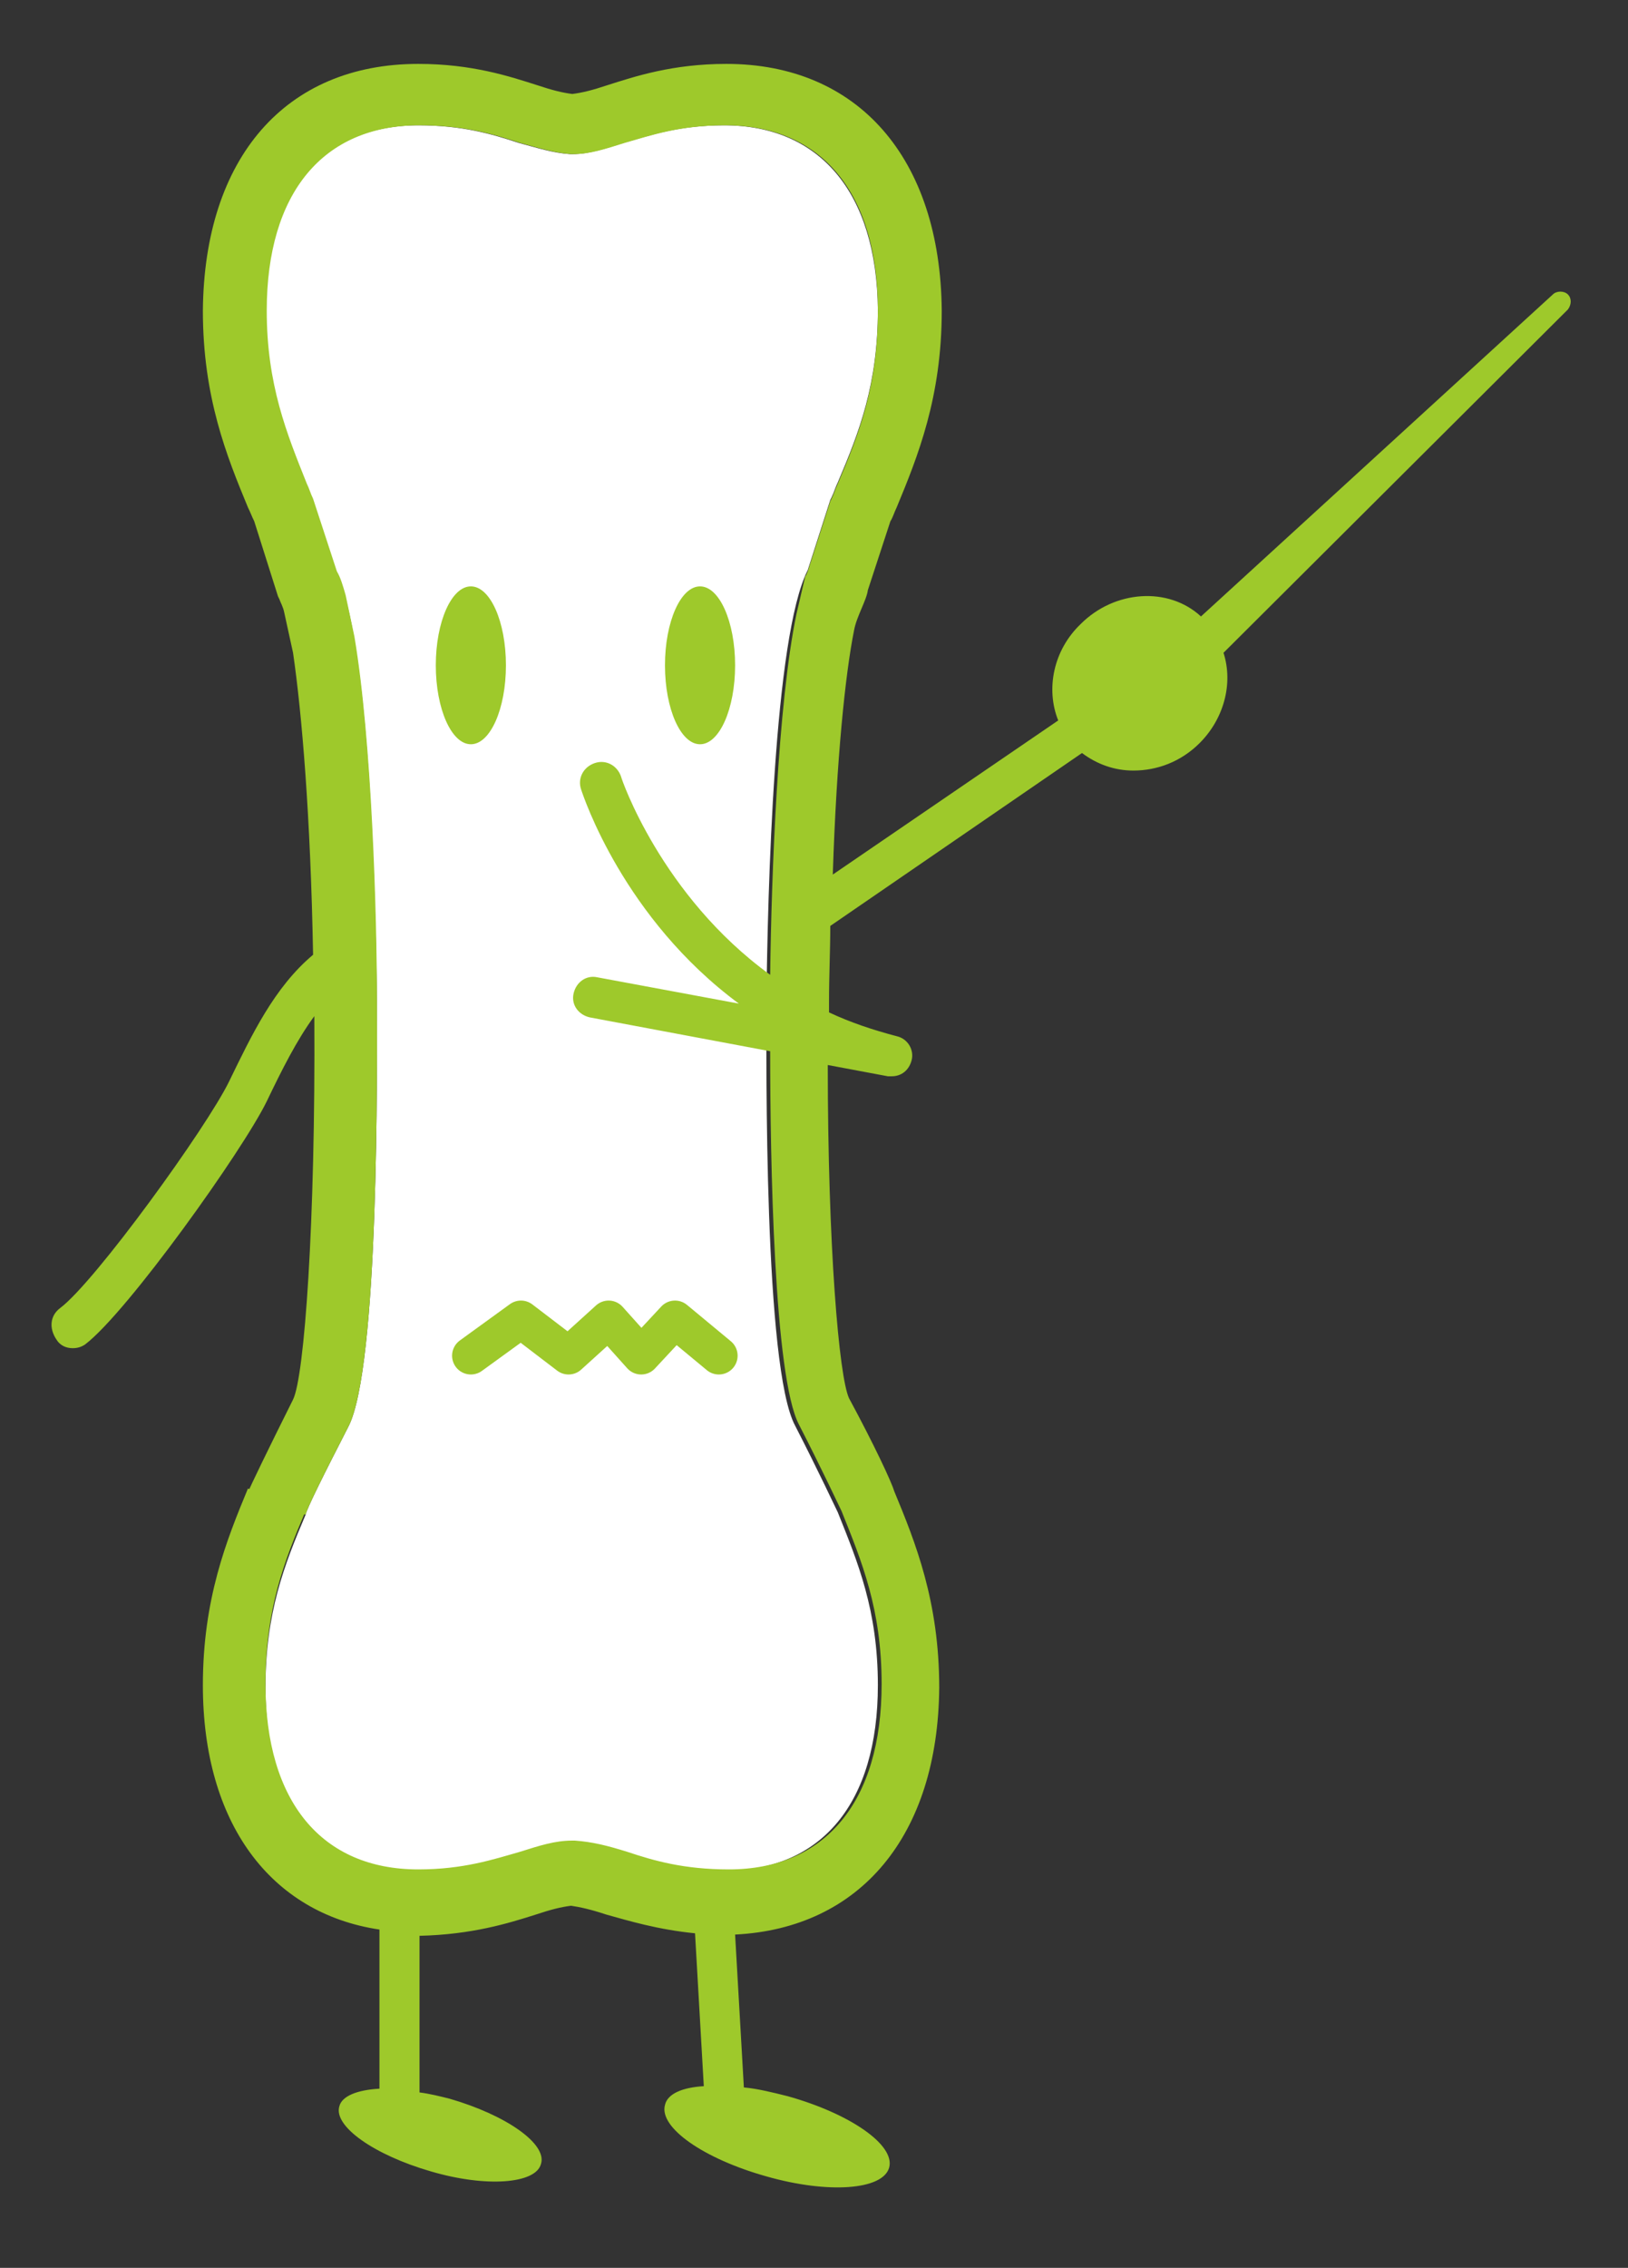
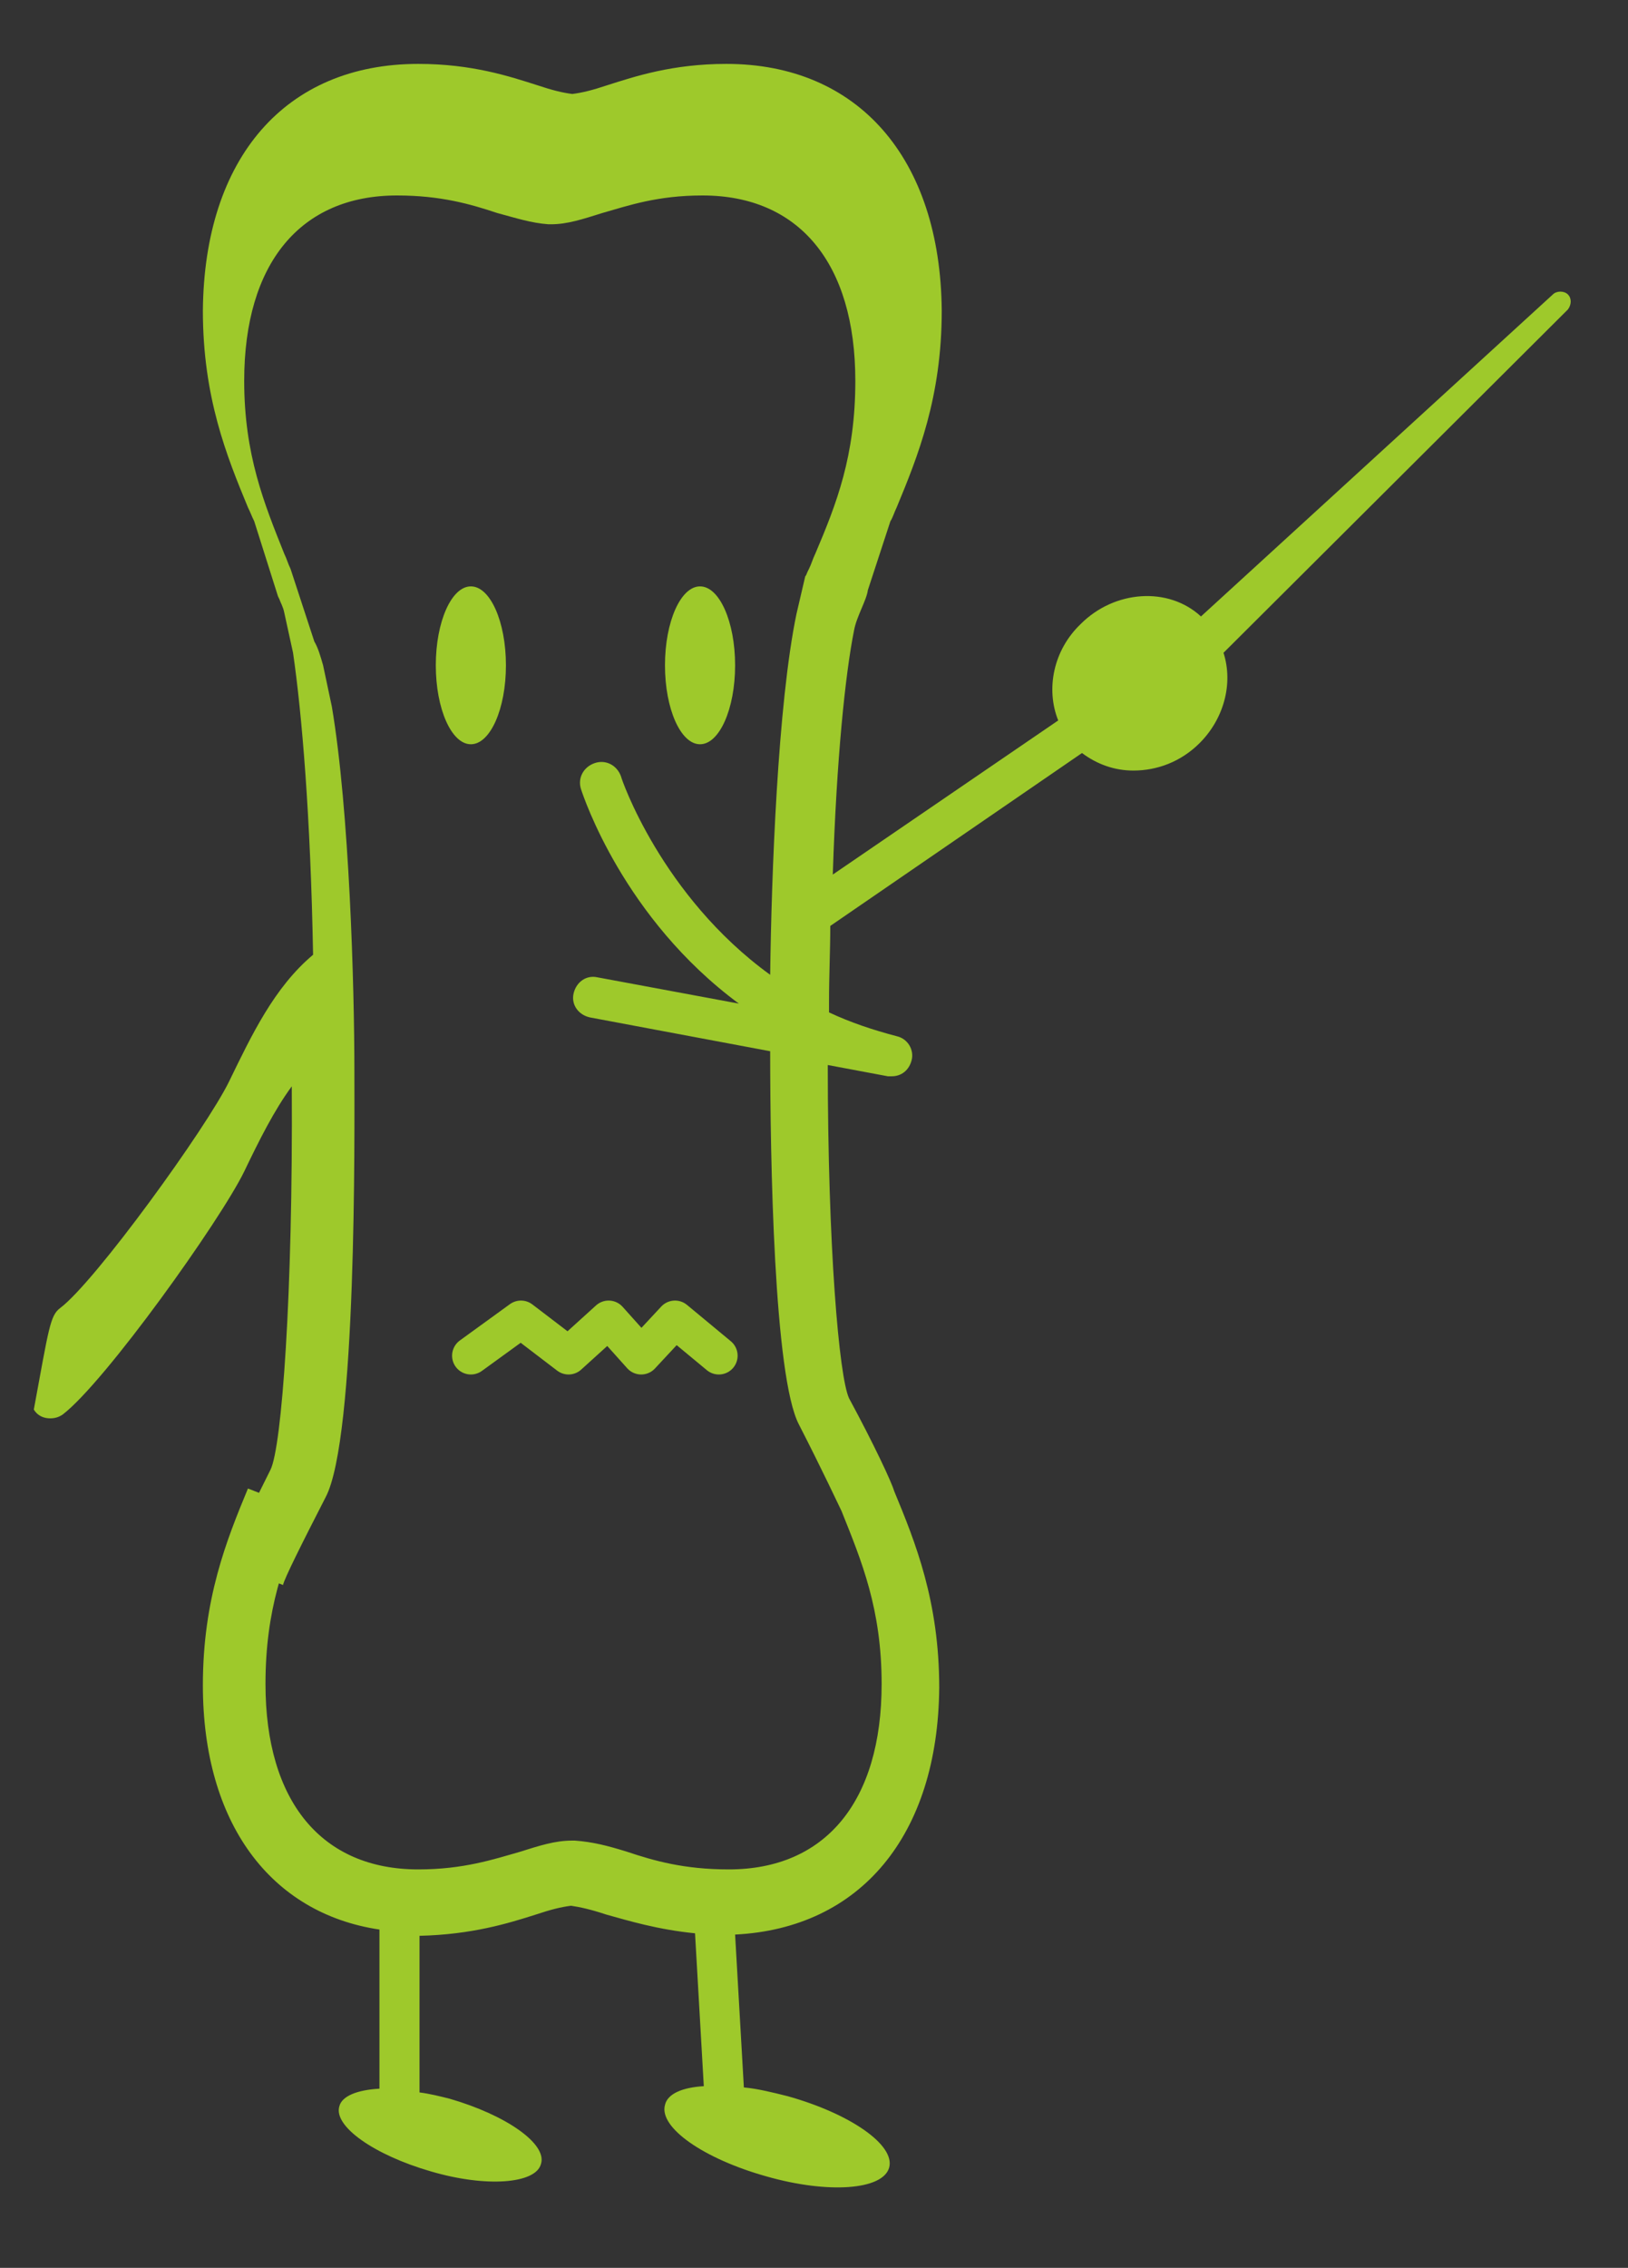
<svg xmlns="http://www.w3.org/2000/svg" version="1.1" id="レイヤー_1" x="0px" y="0px" viewBox="0 0 130 181" style="enable-background:new 0 0 130 181;" xml:space="preserve">
  <rect x="0" y="0" width="130" height="181" fill="#333333" stroke="none" />
  <style type="text/css">
	.st0{fill:#FFFFFF;}
	.st1{fill:#9EC92B;}
	.st2{fill:none;stroke:#9EC92B;stroke-width:3;stroke-linecap:round;stroke-linejoin:round;stroke-miterlimit:10;}
</style>
  <g>
-     <path class="st0" d="M45.6,147c1.4,0.1,2.6,0.4,4.2,0.9c2.1,0.7,4.5,1.4,8.1,1.4c7.7,0,12.2-5.4,12.2-14.8c0-6-1.6-9.8-3.2-13.8   c-0.2-0.4-1.5-3.2-3.4-6.9c-2.5-4.6-2.3-29-2.3-33.9c0.1-8.7,0.6-29.1,3.3-34.4l1.8-5.6l0.1-0.2c0.2-0.4,0.3-0.8,0.5-1.2   c1.7-4,3.2-7.8,3.2-13.8C70,15.4,65.5,10,57.8,10c-3.6,0-5.9,0.8-8,1.4c-1.6,0.5-2.8,0.9-4.1,0.9l-0.1,0l-0.1,0   c-1.4-0.1-2.6-0.5-4.1-0.9c-2.1-0.7-4.5-1.4-8-1.4c-7.7,0-12.2,5.4-12.2,14.8c0,5.9,1.6,9.8,3.2,13.8c0.2,0.4,0.3,0.8,0.5,1.2   l1.9,5.8c2.7,5.2,3.2,25.7,3.3,34.4c0,4.8,0.2,29.2-2.3,33.9c-1.9,3.7-3.3,6.5-3.4,7l-2.3-0.9l2.3,0.9c-1.7,4-3.2,7.8-3.2,13.8   c0,9.4,4.5,14.8,12.2,14.8c3.6,0,6-0.8,8.1-1.4c1.6-0.5,2.8-0.9,4.2-0.9l0.1,0L45.6,147z" />
    <g>
      <ellipse class="st1" cx="55.9" cy="53.1" rx="2.8" ry="6.3" />
      <ellipse class="st1" cx="37.6" cy="53.1" rx="2.8" ry="6.3" />
-       <path class="st1" d="M64.3,46c0.1-0.1,0.1-0.2,0.2-0.4l1.8-5.6l0.1-0.2c0.2-0.4,0.3-0.8,0.5-1.2c1.7-4,3.2-7.8,3.2-13.8    c0-9.4-4.5-14.8-12.2-14.8c-3.6,0-5.9,0.8-8,1.4c-1.6,0.5-2.8,0.9-4.1,0.9l-0.1,0l-0.1,0c-1.4-0.1-2.6-0.5-4.1-0.9    c-2.1-0.7-4.5-1.4-8-1.4c-7.7,0-12.2,5.4-12.2,14.8c0,5.9,1.6,9.8,3.2,13.8c0.2,0.4,0.3,0.8,0.5,1.2l1.9,5.8    c0.3,0.5,0.5,1.2,0.7,1.9l0.7,3.3c1.4,8.3,1.8,22.3,1.8,29.2c0,4.8,0.2,29.2-2.3,33.9c-1.9,3.7-3.3,6.5-3.4,7l-2.3-0.9l-2.3-0.9v0    c0.2-0.5,1.6-3.4,3.6-7.4c0.9-1.8,1.8-14,1.7-30.6c-1.4,1.9-2.6,4.3-3.8,6.8c-1.9,3.9-11.1,16.8-14.5,19.4c-0.3,0.2-0.6,0.3-1,0.3    c-0.5,0-1-0.2-1.3-0.7C3.9,106,4,105,4.8,104.4c2.8-2.1,11.7-14.4,13.5-18.1c1.8-3.7,3.6-7.5,6.7-10.1    c-0.2-11.1-0.9-19.3-1.6-24.1l-0.7-3.2c-0.1-0.5-0.3-0.8-0.4-1.1l-0.1-0.2l-1.9-6c-0.2-0.4-0.3-0.7-0.5-1.1    c-1.7-4.1-3.6-8.8-3.6-15.7c0.1-12.2,6.6-19.7,17.2-19.7c4.3,0,7.3,1,9.5,1.7c1.2,0.4,2,0.6,2.8,0.7c0.8-0.1,1.6-0.3,2.8-0.7    c2.2-0.7,5.2-1.7,9.5-1.7c10.5,0,17.1,7.5,17.2,19.7c0,6.9-1.9,11.6-3.6,15.7c-0.2,0.4-0.3,0.8-0.5,1.1l-1.8,5.5    c-0.1,0.8-0.9,2.1-1.1,3.2c-0.7,3.5-1.4,10.2-1.7,19.5l18-12.3c-1-2.5-0.4-5.6,1.8-7.7c2.7-2.7,7-3,9.6-0.6L124,23.5    c0.3-0.3,0.9-0.3,1.2,0c0.3,0.3,0.3,0.8,0,1.2L97.7,52.1c0.8,2.5,0,5.3-1.9,7.2c-1.5,1.5-3.4,2.2-5.3,2.2c-1.5,0-2.9-0.5-4.1-1.4    L66.3,73.9c0,1.9-0.1,3.9-0.1,6.1c0,0.3,0,0.6,0,0.8c1.7,0.8,3.5,1.4,5.4,1.9c0.9,0.2,1.4,1.1,1.2,1.9c-0.2,0.8-0.8,1.3-1.6,1.3    c-0.1,0-0.2,0-0.3,0L66.1,85c0,14.5,0.9,24.9,1.7,26.6c2,3.7,3.4,6.7,3.6,7.4c1.7,4.1,3.6,8.8,3.6,15.7    c-0.1,11.8-6.3,19.2-16.3,19.7l0.7,12.2c1.1,0.1,2.3,0.4,3.5,0.7c5,1.4,8.6,3.9,8.1,5.7c-0.5,1.8-4.9,2.1-9.8,0.7    c-5-1.4-8.6-3.9-8.1-5.7c0.2-0.9,1.4-1.4,3.1-1.5l-0.7-12.2c-3-0.3-5.3-1-7.1-1.5c-1.2-0.4-2.1-0.6-2.8-0.7    c-0.8,0.1-1.6,0.3-2.8,0.7c-2.2,0.7-5.1,1.6-9.3,1.7V167c0.8,0.1,1.6,0.3,2.4,0.5c4.5,1.3,7.8,3.6,7.3,5.2    c-0.4,1.6-4.4,1.9-8.8,0.6c-4.5-1.3-7.8-3.6-7.3-5.2c0.2-0.8,1.4-1.3,3.2-1.4V154c-8.7-1.3-14.1-8.5-14.1-19.5    c0-6.9,1.9-11.6,3.6-15.7l2.3,0.9l2.3,0.9c-1.7,4-3.2,7.8-3.2,13.8c0,9.4,4.5,14.8,12.2,14.8c3.6,0,6-0.8,8.1-1.4    c1.6-0.5,2.8-0.9,4.2-0.9l0.1,0l0.1,0c1.4,0.1,2.6,0.4,4.2,0.9c2.1,0.7,4.5,1.4,8.1,1.4c7.7,0,12.2-5.4,12.2-14.8    c0-6-1.6-9.8-3.2-13.8c-0.2-0.4-1.5-3.2-3.4-6.9c-2-3.8-2.3-21.2-2.3-29.8l-14.4-2.7c-0.9-0.2-1.5-1-1.3-1.9    c0.2-0.9,1-1.5,1.9-1.3l11.3,2.1c-9.2-6.8-12.4-16.5-12.6-17.1c-0.3-0.9,0.2-1.8,1.1-2.1c0.9-0.3,1.8,0.2,2.1,1.1    c0,0.1,3.2,9.5,11.9,15.8c0.1-7.9,0.6-21.6,2.1-28.8L64.3,46z" />
+       <path class="st1" d="M64.3,46c0.1-0.1,0.1-0.2,0.2-0.4l0.1-0.2c0.2-0.4,0.3-0.8,0.5-1.2c1.7-4,3.2-7.8,3.2-13.8    c0-9.4-4.5-14.8-12.2-14.8c-3.6,0-5.9,0.8-8,1.4c-1.6,0.5-2.8,0.9-4.1,0.9l-0.1,0l-0.1,0c-1.4-0.1-2.6-0.5-4.1-0.9    c-2.1-0.7-4.5-1.4-8-1.4c-7.7,0-12.2,5.4-12.2,14.8c0,5.9,1.6,9.8,3.2,13.8c0.2,0.4,0.3,0.8,0.5,1.2l1.9,5.8    c0.3,0.5,0.5,1.2,0.7,1.9l0.7,3.3c1.4,8.3,1.8,22.3,1.8,29.2c0,4.8,0.2,29.2-2.3,33.9c-1.9,3.7-3.3,6.5-3.4,7l-2.3-0.9l-2.3-0.9v0    c0.2-0.5,1.6-3.4,3.6-7.4c0.9-1.8,1.8-14,1.7-30.6c-1.4,1.9-2.6,4.3-3.8,6.8c-1.9,3.9-11.1,16.8-14.5,19.4c-0.3,0.2-0.6,0.3-1,0.3    c-0.5,0-1-0.2-1.3-0.7C3.9,106,4,105,4.8,104.4c2.8-2.1,11.7-14.4,13.5-18.1c1.8-3.7,3.6-7.5,6.7-10.1    c-0.2-11.1-0.9-19.3-1.6-24.1l-0.7-3.2c-0.1-0.5-0.3-0.8-0.4-1.1l-0.1-0.2l-1.9-6c-0.2-0.4-0.3-0.7-0.5-1.1    c-1.7-4.1-3.6-8.8-3.6-15.7c0.1-12.2,6.6-19.7,17.2-19.7c4.3,0,7.3,1,9.5,1.7c1.2,0.4,2,0.6,2.8,0.7c0.8-0.1,1.6-0.3,2.8-0.7    c2.2-0.7,5.2-1.7,9.5-1.7c10.5,0,17.1,7.5,17.2,19.7c0,6.9-1.9,11.6-3.6,15.7c-0.2,0.4-0.3,0.8-0.5,1.1l-1.8,5.5    c-0.1,0.8-0.9,2.1-1.1,3.2c-0.7,3.5-1.4,10.2-1.7,19.5l18-12.3c-1-2.5-0.4-5.6,1.8-7.7c2.7-2.7,7-3,9.6-0.6L124,23.5    c0.3-0.3,0.9-0.3,1.2,0c0.3,0.3,0.3,0.8,0,1.2L97.7,52.1c0.8,2.5,0,5.3-1.9,7.2c-1.5,1.5-3.4,2.2-5.3,2.2c-1.5,0-2.9-0.5-4.1-1.4    L66.3,73.9c0,1.9-0.1,3.9-0.1,6.1c0,0.3,0,0.6,0,0.8c1.7,0.8,3.5,1.4,5.4,1.9c0.9,0.2,1.4,1.1,1.2,1.9c-0.2,0.8-0.8,1.3-1.6,1.3    c-0.1,0-0.2,0-0.3,0L66.1,85c0,14.5,0.9,24.9,1.7,26.6c2,3.7,3.4,6.7,3.6,7.4c1.7,4.1,3.6,8.8,3.6,15.7    c-0.1,11.8-6.3,19.2-16.3,19.7l0.7,12.2c1.1,0.1,2.3,0.4,3.5,0.7c5,1.4,8.6,3.9,8.1,5.7c-0.5,1.8-4.9,2.1-9.8,0.7    c-5-1.4-8.6-3.9-8.1-5.7c0.2-0.9,1.4-1.4,3.1-1.5l-0.7-12.2c-3-0.3-5.3-1-7.1-1.5c-1.2-0.4-2.1-0.6-2.8-0.7    c-0.8,0.1-1.6,0.3-2.8,0.7c-2.2,0.7-5.1,1.6-9.3,1.7V167c0.8,0.1,1.6,0.3,2.4,0.5c4.5,1.3,7.8,3.6,7.3,5.2    c-0.4,1.6-4.4,1.9-8.8,0.6c-4.5-1.3-7.8-3.6-7.3-5.2c0.2-0.8,1.4-1.3,3.2-1.4V154c-8.7-1.3-14.1-8.5-14.1-19.5    c0-6.9,1.9-11.6,3.6-15.7l2.3,0.9l2.3,0.9c-1.7,4-3.2,7.8-3.2,13.8c0,9.4,4.5,14.8,12.2,14.8c3.6,0,6-0.8,8.1-1.4    c1.6-0.5,2.8-0.9,4.2-0.9l0.1,0l0.1,0c1.4,0.1,2.6,0.4,4.2,0.9c2.1,0.7,4.5,1.4,8.1,1.4c7.7,0,12.2-5.4,12.2-14.8    c0-6-1.6-9.8-3.2-13.8c-0.2-0.4-1.5-3.2-3.4-6.9c-2-3.8-2.3-21.2-2.3-29.8l-14.4-2.7c-0.9-0.2-1.5-1-1.3-1.9    c0.2-0.9,1-1.5,1.9-1.3l11.3,2.1c-9.2-6.8-12.4-16.5-12.6-17.1c-0.3-0.9,0.2-1.8,1.1-2.1c0.9-0.3,1.8,0.2,2.1,1.1    c0,0.1,3.2,9.5,11.9,15.8c0.1-7.9,0.6-21.6,2.1-28.8L64.3,46z" />
      <polyline class="st2" points="37.6,108.2 41.6,105.3 45.4,108.2 48.6,105.3 51.2,108.2 53.9,105.3 57.4,108.2   " />
    </g>
  </g>
</svg>